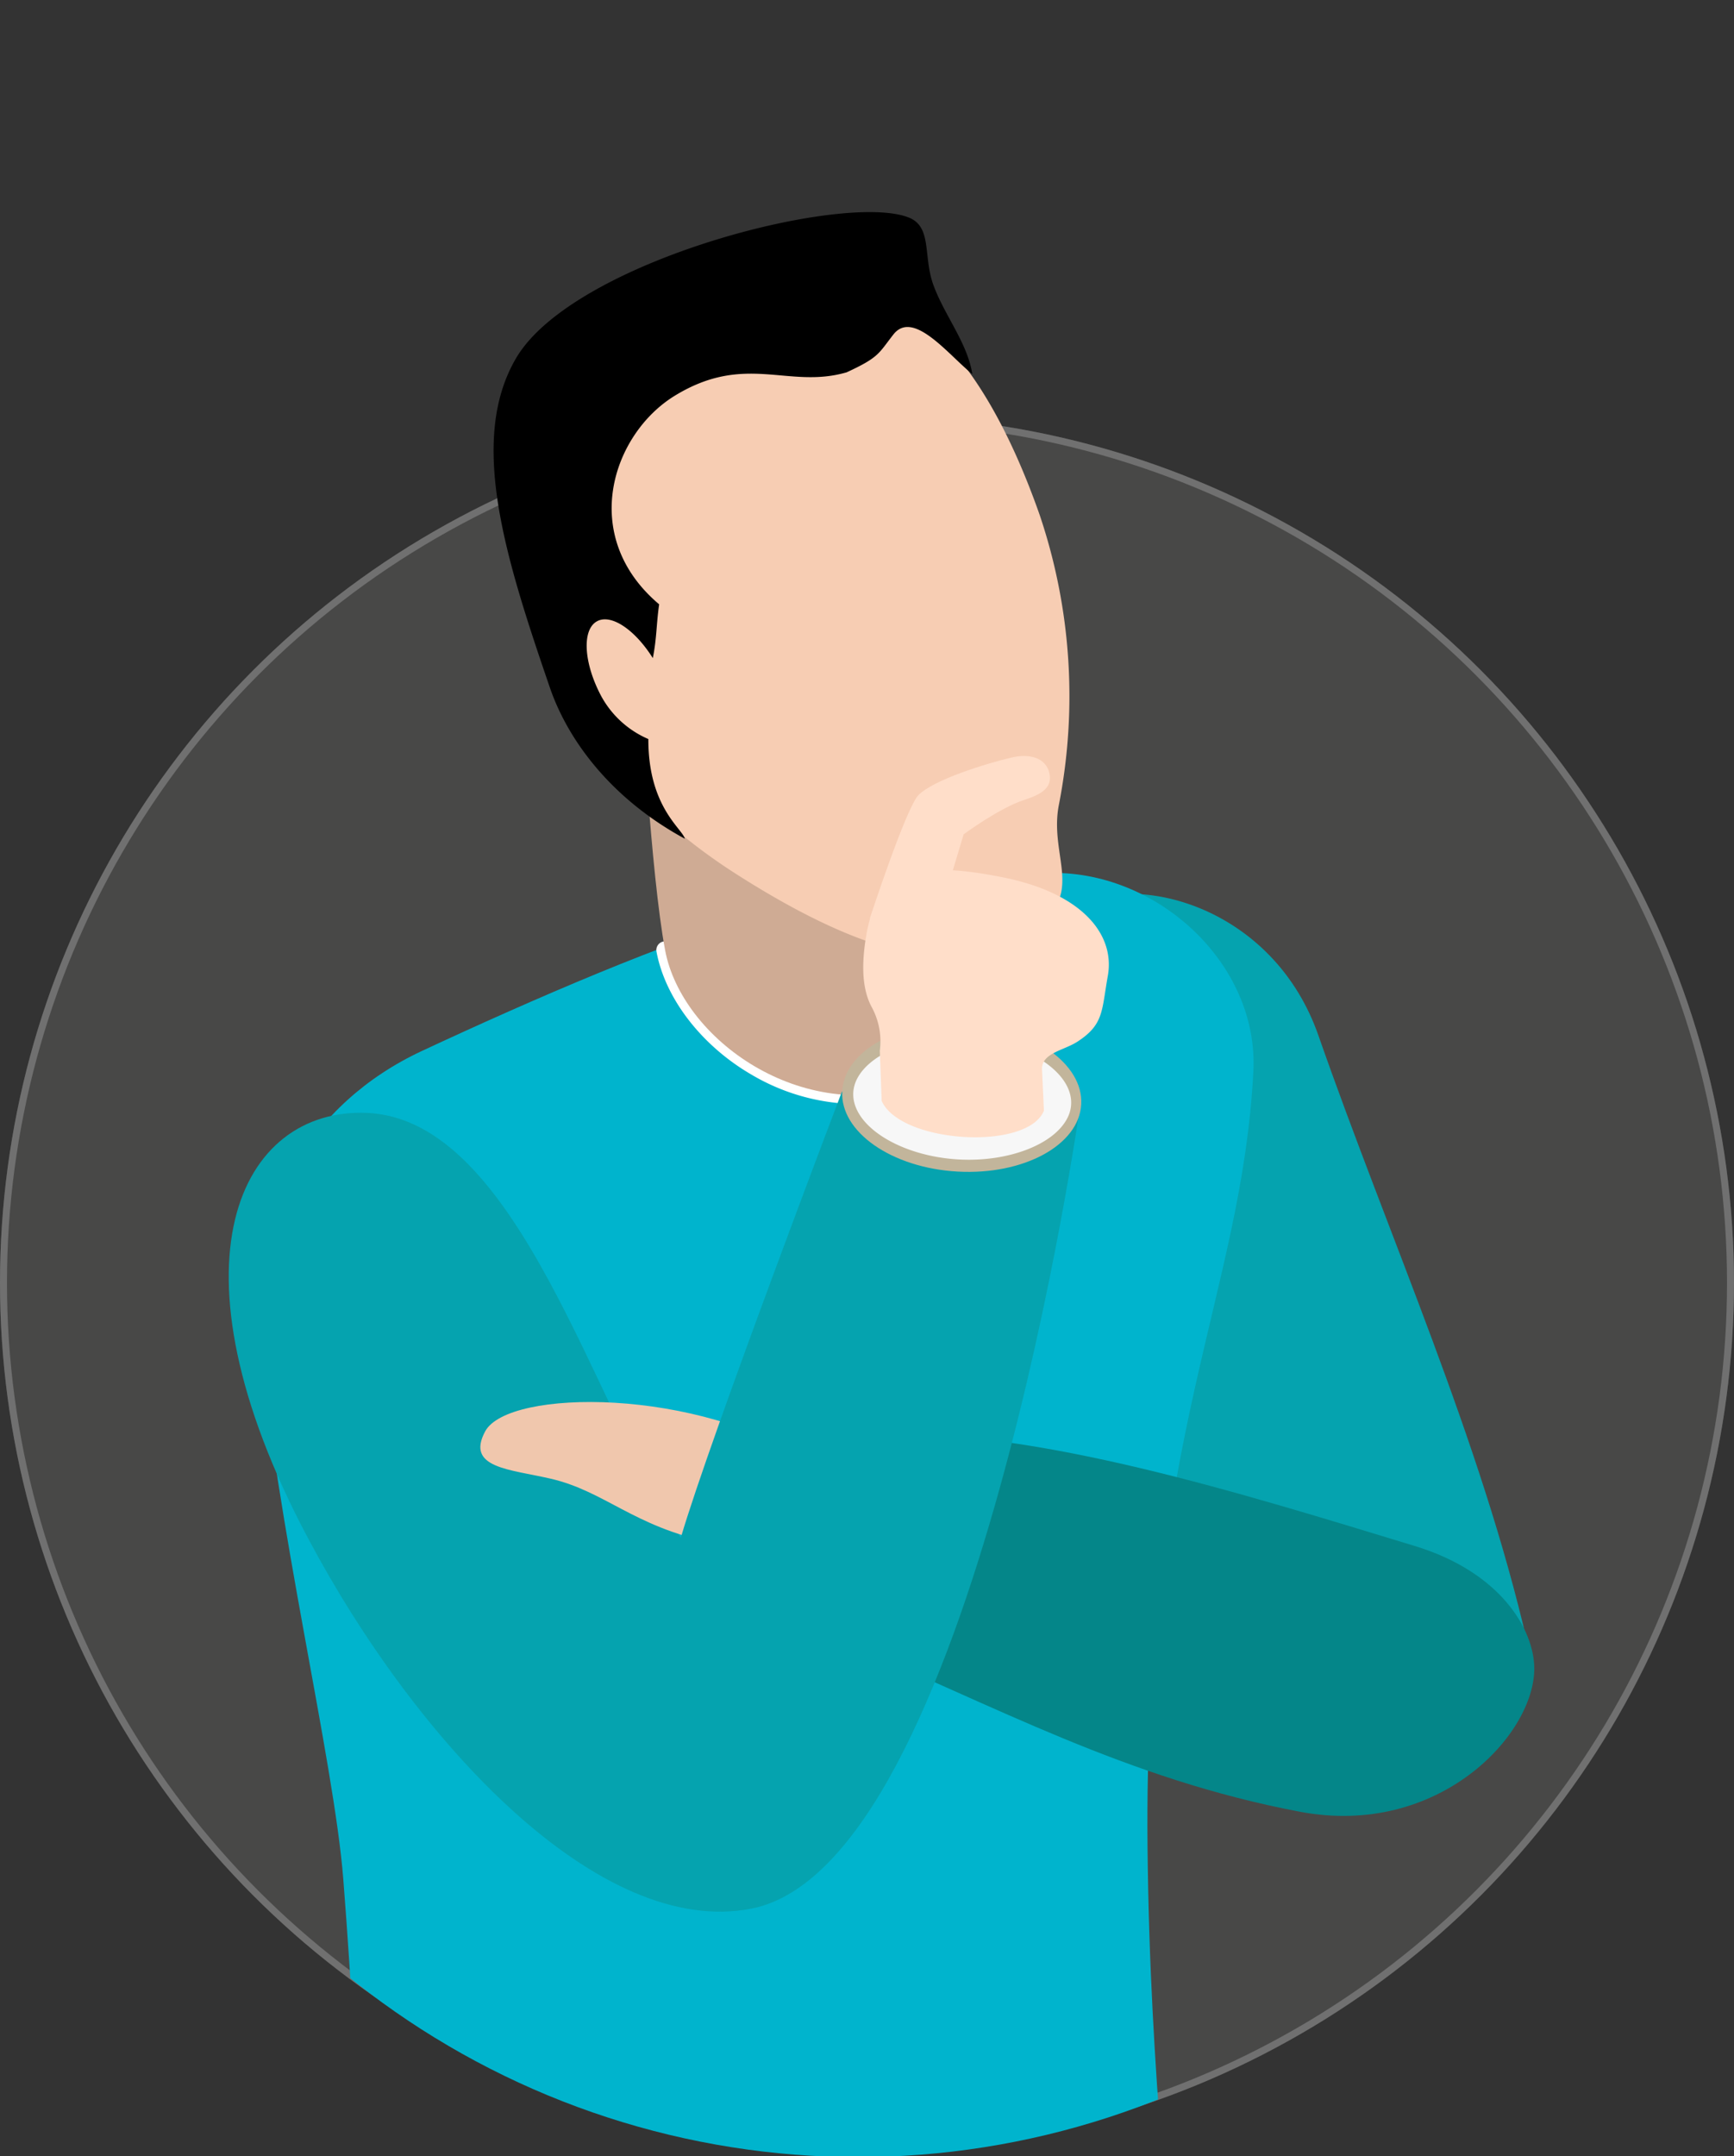
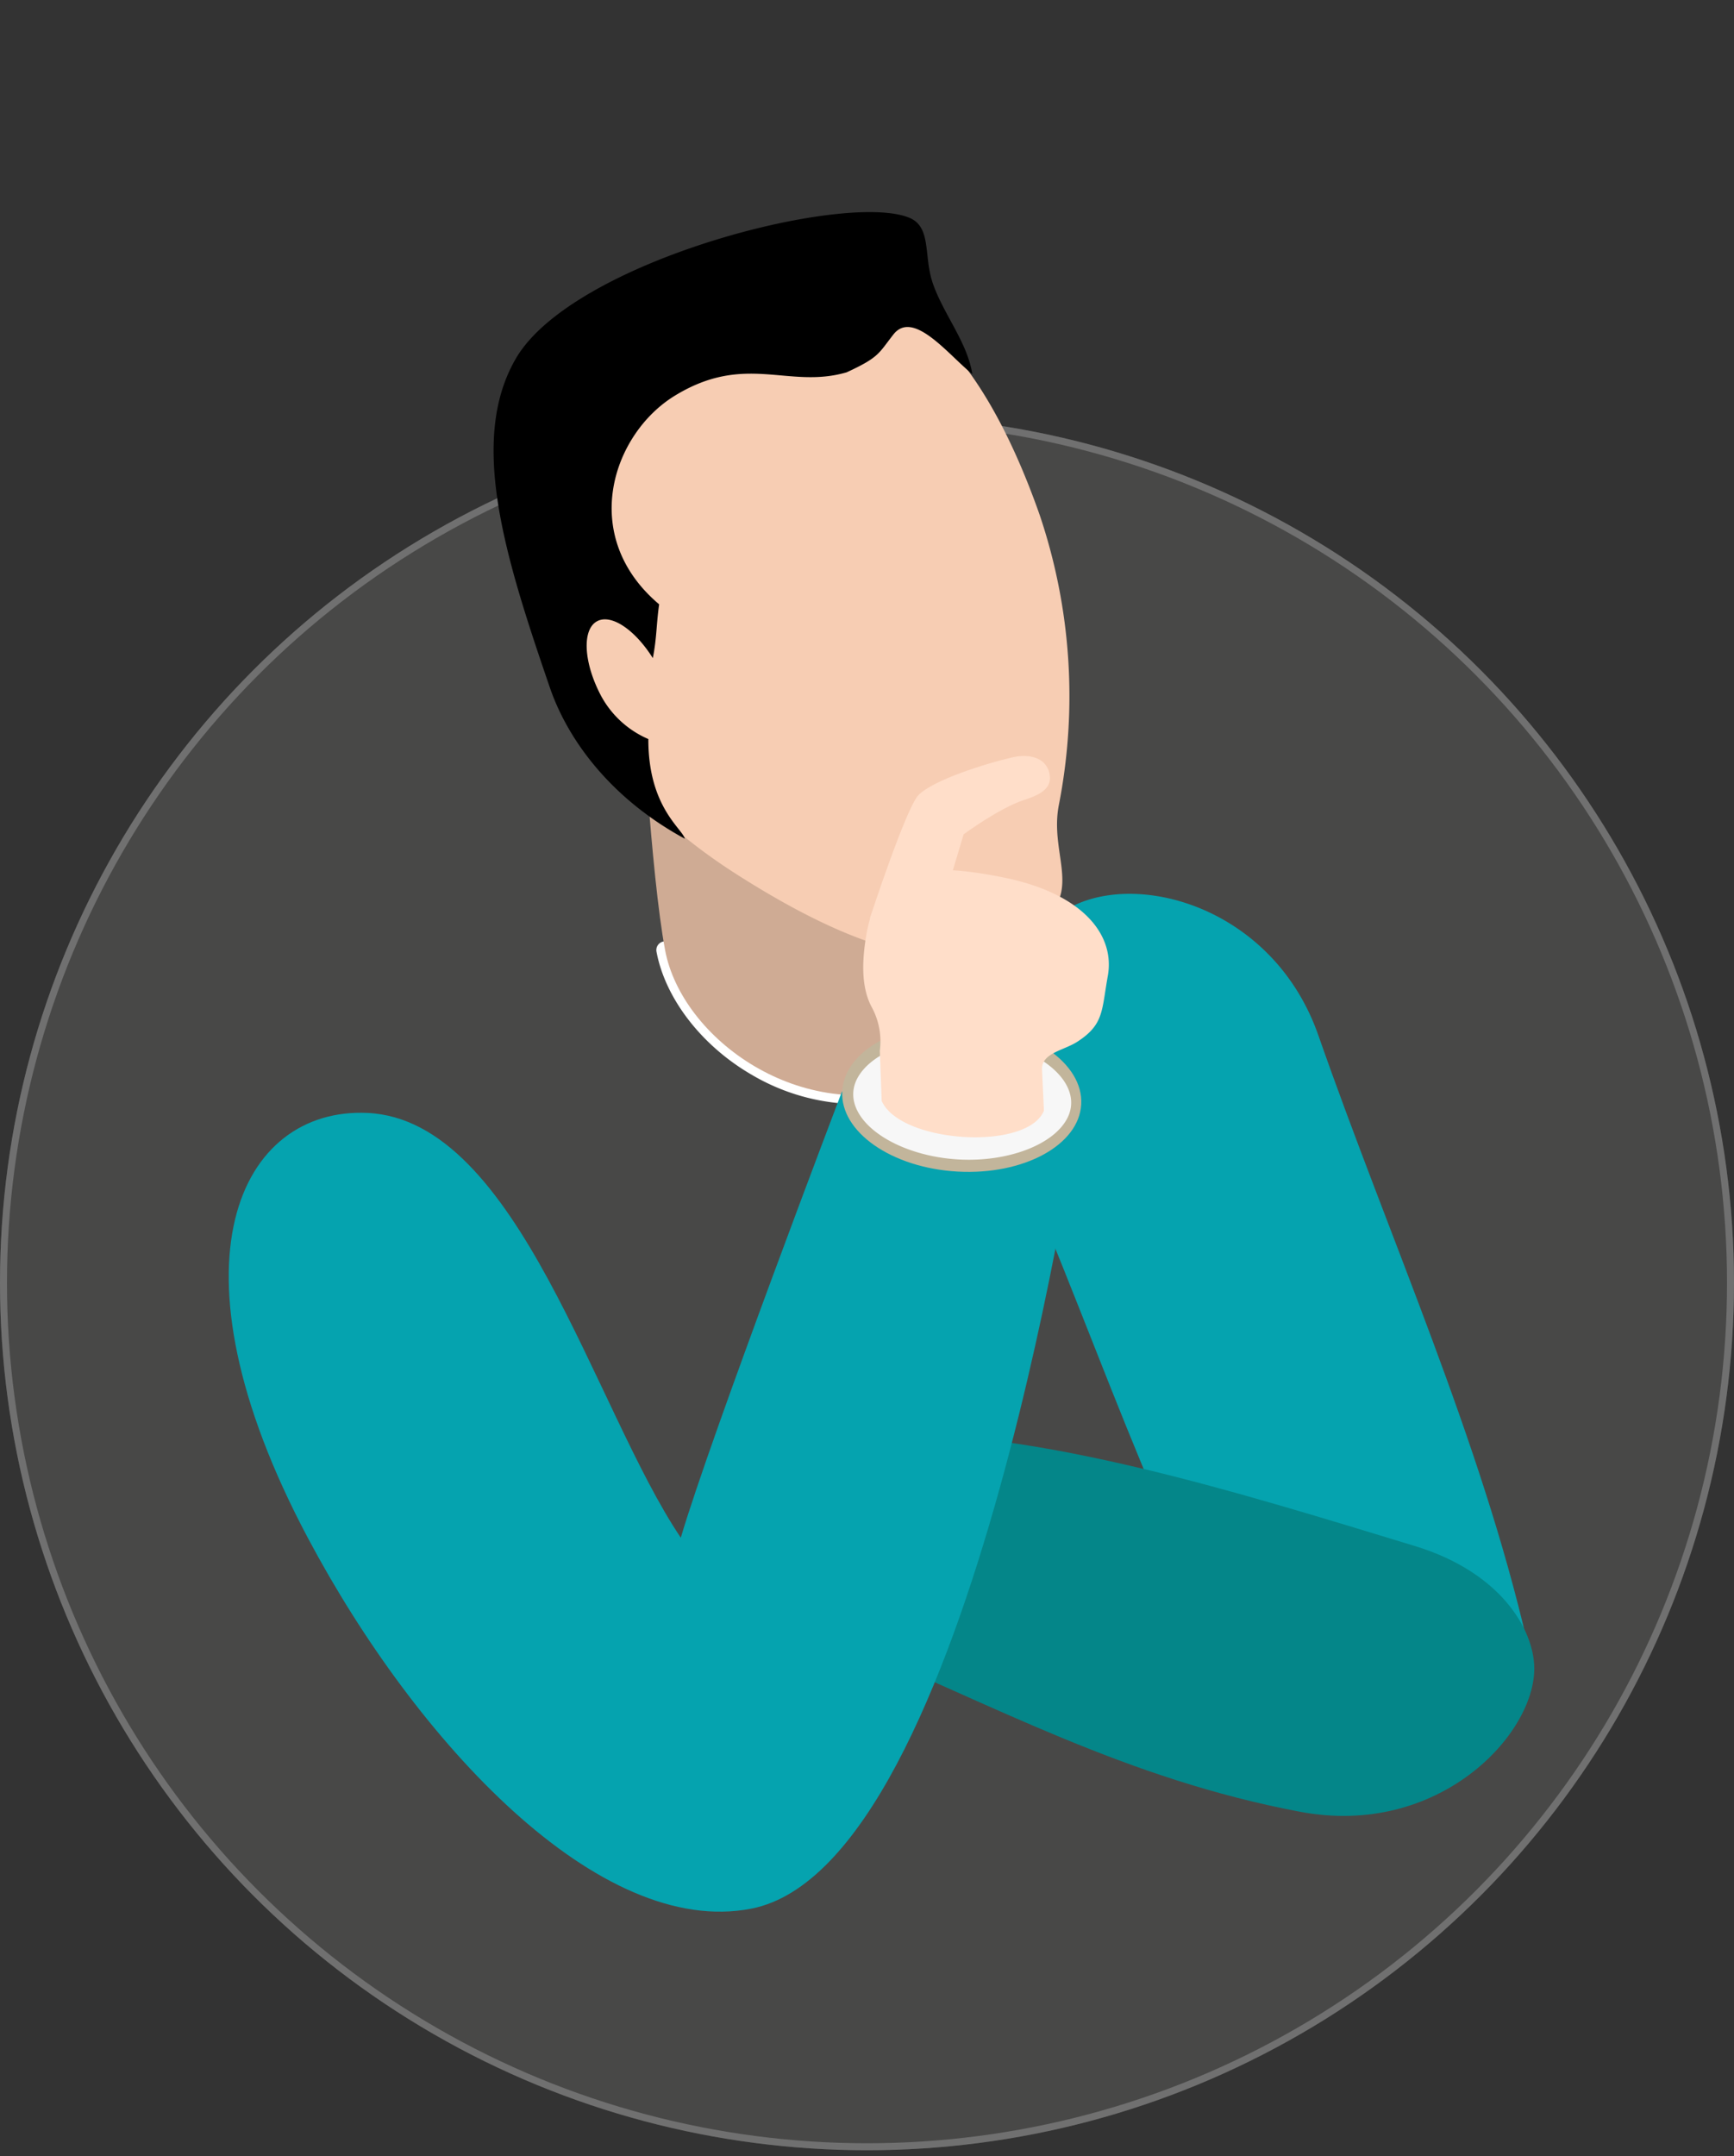
<svg xmlns="http://www.w3.org/2000/svg" width="248.433" height="308.793" viewBox="0 0 248.433 308.793">
  <rect x="0" y="0" width="248.433" height="308.793" fill="#333333" stroke="none" />
  <defs>
    <clipPath id="clip-path">
      <path id="Union_9" data-name="Union 9" d="M0,361.949V169.027H231.986V361.949A115.993,115.993,0,0,1,0,361.949Z" transform="translate(0)" fill="#fff" stroke="#707070" stroke-width="1" />
    </clipPath>
    <clipPath id="clip-path-2">
-       <path id="Path_20843" data-name="Path 20843" d="M74.027,609.31c12.2-30.077,75.286-13.248,75.286-13.248s-18.862,49.5-23.093,63.906C89.685,674.705,65.431,630.495,74.027,609.31Z" transform="translate(-72.291 -591.369)" fill="none" />
-     </clipPath>
+       </clipPath>
  </defs>
  <g id="Group_25557" data-name="Group 25557" transform="translate(11327.569 22865)">
    <g id="Ellipse_16" data-name="Ellipse 16" transform="translate(-11327.569 -22805.504)" fill="#484847" stroke="#707070" stroke-width="1">
      <circle cx="124.216" cy="124.216" r="124.216" stroke="none" />
      <circle cx="124.216" cy="124.216" r="123.716" fill="none" />
    </g>
    <g id="Mask_Group_2" data-name="Mask Group 2" transform="translate(-11320.645 -23034.027)" clip-path="url(#clip-path)">
      <g id="Illustratie_33" data-name="Illustratie 33" transform="translate(109.528 420.115)">
        <g id="Group_2759" data-name="Group 2759" transform="translate(-109.23 -397.148)">
          <g id="Group_2737" data-name="Group 2737" transform="translate(25.551 176.432)">
            <g id="Group_2736" data-name="Group 2736">
              <g id="Group_2735" data-name="Group 2735">
                <path id="Path_20826" data-name="Path 20826" d="M345.128,651.914c3.451,15.014-25.322,28.174-34.374,15.006-16.446-23.924-26.2-56-39.235-85.869-6.4-14.666-.945-30.923,9.269-35.222s28.246,1.433,34.356,18.906C325.285,593.736,338.392,622.607,345.128,651.914Z" transform="translate(-159.032 -446.835)" fill="#05a3af" />
                <path id="Path_20827" data-name="Path 20827" d="M352.828,1454.512c1.577-9.792-24.229-22.5-44.452-31.113s-29.519-15.651-34.526-3.943c-5.819,13.607-.924,18.44,19.3,27.052,9.116,3.883,17.68,12.521,29.1,16.329C334.483,1466.918,351.349,1463.694,352.828,1454.512Z" transform="translate(-160.422 -878.328)" />
                <path id="Path_20828" data-name="Path 20828" d="M354.059,1449.981c3.565-9.255-24.229-22.5-44.452-31.112s-28.994-17.833-33.984-6.118-1.126,19.539,19.1,28.151c9.116,3.882,19.585,12.545,31.156,15.871C336.665,1459.875,351.513,1456.591,354.059,1449.981Z" transform="translate(-161.461 -875.313)" fill="#00b4cd" />
                <path id="Path_20829" data-name="Path 20829" d="M235.025,1186.313c.916,20.153,41.842,25.282,42.841,7.029,0,0,.317-90.986-1.217-115.339-1.16-18.411-27.561-133.6-27.561-133.6l-59.559,3.715,37.5,140.614Z" transform="translate(-119.679 -645.462)" fill="#d65c5c" />
                <g id="Group_2727" data-name="Group 2727" transform="translate(16.215 551.338)">
                  <path id="Path_20830" data-name="Path 20830" d="M116.521,1467.755c1.132,2.524,6.539,7.961,10.833,17.784,2.582,5.905,6.035,11.308,6.287,17.009.45,10.167-3.354,11.56-12.6,12.6-16.03,1.8-32.115-15.155-36.808-35.391-4.784-20.633,5.131-22.758,11.249-25.277C105.816,1450.222,107.854,1448.43,116.521,1467.755Z" transform="translate(-82.974 -1448.748)" />
                  <path id="Path_20831" data-name="Path 20831" d="M118.269,1460.662c1.132,2.524,4.907,9.133,9.2,18.956,3.047,6.971,8.481,17.719,7.214,23.713-3.059,3.059-15.285,6.115-23.111,2.749a42.233,42.233,0,0,1-18.187-15.629c-5.486-8.6-13.651-36.468-3.458-41.039S109.6,1441.336,118.269,1460.662Z" transform="translate(-84.015 -1445.827)" fill="#00b4cd" />
                </g>
                <path id="Path_20832" data-name="Path 20832" d="M83.869,1211.231c-.19,25.572,32.913,27.758,37.91,12.768l31.094-278.034-63.065,5.607Z" transform="translate(-67.204 -646.237)" fill="#ed6b6a" />
-                 <path id="Path_20833" data-name="Path 20833" d="M186.571,677.887c.329,34.5,3.821,57.48,3.887,72.918.109,25.594-113.938,49.7-117.382,24.076-2.39-13.725,3.605-24.252-1.729-92.265-1.337-17.044-9.7-51.243-12-77.972-1.535-17.786,7.1-33.1,23.277-40.642,15.747-7.338,35.19-15.782,49.123-19.762,13.195-3.77,27.917-5.249,40.4-5.712,15.6-.578,30.416,12.883,29.587,28.467C200.023,599.116,186.013,619.3,186.571,677.887Z" transform="translate(-54.936 -443.877)" fill="#00b4cd" />
                <path id="Path_20834" data-name="Path 20834" d="M218.16,727.772c-11.458-4.749-7.939-29.446,4.92-29.792,23.364-.63,52.405,8.542,77.279,16.1,12.327,3.747,17.065,11.943,17.142,17.42.137,9.62-13.744,24.392-33.568,20.645C259.008,747.437,240.2,736.906,218.16,727.772Z" transform="translate(-130.457 -523.062)" fill="#048689" />
                <path id="Path_20835" data-name="Path 20835" d="M201.291,574.687a30.176,30.176,0,0,1-15.163-4.205c-7.141-4.139-12.362-10.879-13.625-17.589a1.251,1.251,0,1,1,2.458-.463c1.133,6.015,5.893,12.1,12.422,15.887a26.665,26.665,0,0,0,22.407,2.426c6.965-2.418,9.81-10.752,8.226-24.1l-.066-.578a1.251,1.251,0,0,1,2.49-.255l.061.538c2.2,18.512-4.166,24.768-9.89,26.757A28.373,28.373,0,0,1,201.291,574.687Z" transform="translate(-111.213 -446.947)" fill="#fff" />
                <path id="Path_20836" data-name="Path 20836" d="M213.779,464.6l-45.672,11.027s1.377,26.225,3.453,37.258c2.387,12.68,19.529,25.147,36.468,19.263,12.259-4.258,9.259-23.408,8.994-25.985Z" transform="translate(-109.04 -407.173)" fill="#cfab94" />
                <path id="Path_20837" data-name="Path 20837" d="M136.935,422.173c4.866,13.884,13.978,24.093,26.435,32.078,10.954,7.019,24.325,13.659,33.38,11.272,20.251-5.338,11.169-11.719,12.99-21.064A81.081,81.081,0,0,0,207,402.942c-3.793-10.823-9.857-23.277-18.418-28.716-12.076-7.672-31.3-6.668-41.605-1.106C129.215,382.707,127.791,396.084,136.935,422.173Z" transform="translate(-90.81 -359.549)" fill="#f7cdb3" />
                <g id="Group_2734" data-name="Group 2734" transform="translate(0 77.894)">
                  <g id="Group_2730" data-name="Group 2730">
                    <g id="Group_2728" data-name="Group 2728" transform="translate(0 37.409)">
                      <path id="Path_20838" data-name="Path 20838" d="M62.108,664.65c15.577,29.3,41.753,57.361,63.552,53.063,31.846-6.279,47.153-115.413,47.153-115.413l-34.191-1.607s-18.862,49.5-23.093,63.906c-12.47-18.475-23.211-59.84-44.9-60.831C52.394,602.935,41.1,625.142,62.108,664.65Z" transform="translate(-50.762 -590.064)" fill="#05a3af" />
                      <ellipse id="Ellipse_15" data-name="Ellipse 15" cx="10.593" cy="17.147" rx="10.593" ry="17.147" transform="translate(87.309 21.154) rotate(-86.827)" fill="#c2b59b" />
                      <path id="Path_20839" data-name="Path 20839" d="M259.129,596.96a4.886,4.886,0,0,0,.6-2.056c.262-4.734-6.662-9.128-15.121-9.6-6.961-.386-13.476,2.058-15.492,5.811a4.894,4.894,0,0,0-.6,2.057c-.262,4.733,6.662,9.128,15.12,9.6C250.6,603.156,257.113,600.713,259.129,596.96Z" transform="translate(-139.038 -582.403)" fill="#f7f7f7" />
                    </g>
                    <g id="Group_2729" data-name="Group 2729" transform="translate(90.906)">
                      <path id="Path_20840" data-name="Path 20840" d="M242.637,529.907l-9.4-1.4s5.195-15.883,6.98-17.669c2.178-2.178,9.6-4.5,13.406-5.381,2.464-.571,4.789.035,5.319,2.19s-1.159,3.115-3.567,3.889c-3.581,1.15-8.7,4.934-8.7,4.934Z" transform="translate(-232.291 -505.257)" fill="#ffdec9" />
                      <path id="Path_20841" data-name="Path 20841" d="M251.277,538.713c-12.951-2.57-18.047-.626-19.533,8.613-.717,4.457-.417,7.634.81,9.954a10.233,10.233,0,0,1,1.179,6.286L234,570.74c2.674,6.082,20.9,7.226,23.246,1.4l-.276-5.972c-.005-2.295,3.143-2.648,5.069-3.9,3.826-2.479,3.465-4.445,4.362-9.424C267.458,546.969,262.828,541.006,251.277,538.713Z" transform="translate(-231.361 -521.356)" fill="#ffdec9" />
                    </g>
                  </g>
                  <g id="Group_2733" data-name="Group 2733" transform="translate(10.837 43.345)">
                    <g id="Group_2732" data-name="Group 2732">
                      <g id="Group_2731" data-name="Group 2731" clip-path="url(#clip-path-2)">
                        <path id="Path_20842" data-name="Path 20842" d="M123.068,693.243c-2.838,5.277,3.556,5.425,9.395,6.784,7.742,1.8,11.866,6.821,22.8,9.1,4.448.928,10.07-.806,13.208.711l1.616-11.963C153.706,686.916,126.361,687.119,123.068,693.243Z" transform="translate(-97.164 -639.878)" fill="#f0c7ad" />
                      </g>
                    </g>
                  </g>
                </g>
                <path id="Path_20844" data-name="Path 20844" d="M185.654,351.3c3.336,1.339,2.02,5.53,3.477,9.582,1.582,4.4,4.891,8.318,5.6,12.818-3.313-2.619-8.435-9.317-11.3-5.669-2.162,2.755-2.026,3.263-6.7,5.424-8.377,2.44-14.487-2.842-24.611,3.343-8.956,5.471-13.853,20.1-2.255,29.884-.41,2.8-.327,4.792-.908,7.7-2.539-4.047-5.954-6.375-7.982-5.281-2.222,1.2-1.935,6.042.641,10.82a13.953,13.953,0,0,0,6.7,6.053c-.021,9.733,4.858,12.8,5.231,14.276-10.486-5.691-16.719-14.016-19.338-21.643-6.377-18.569-11.7-35.372-4.888-47.1C137.4,357.572,176.364,347.565,185.654,351.3Z" transform="translate(-88.2 -350.509)" />
              </g>
            </g>
          </g>
        </g>
      </g>
    </g>
  </g>
</svg>